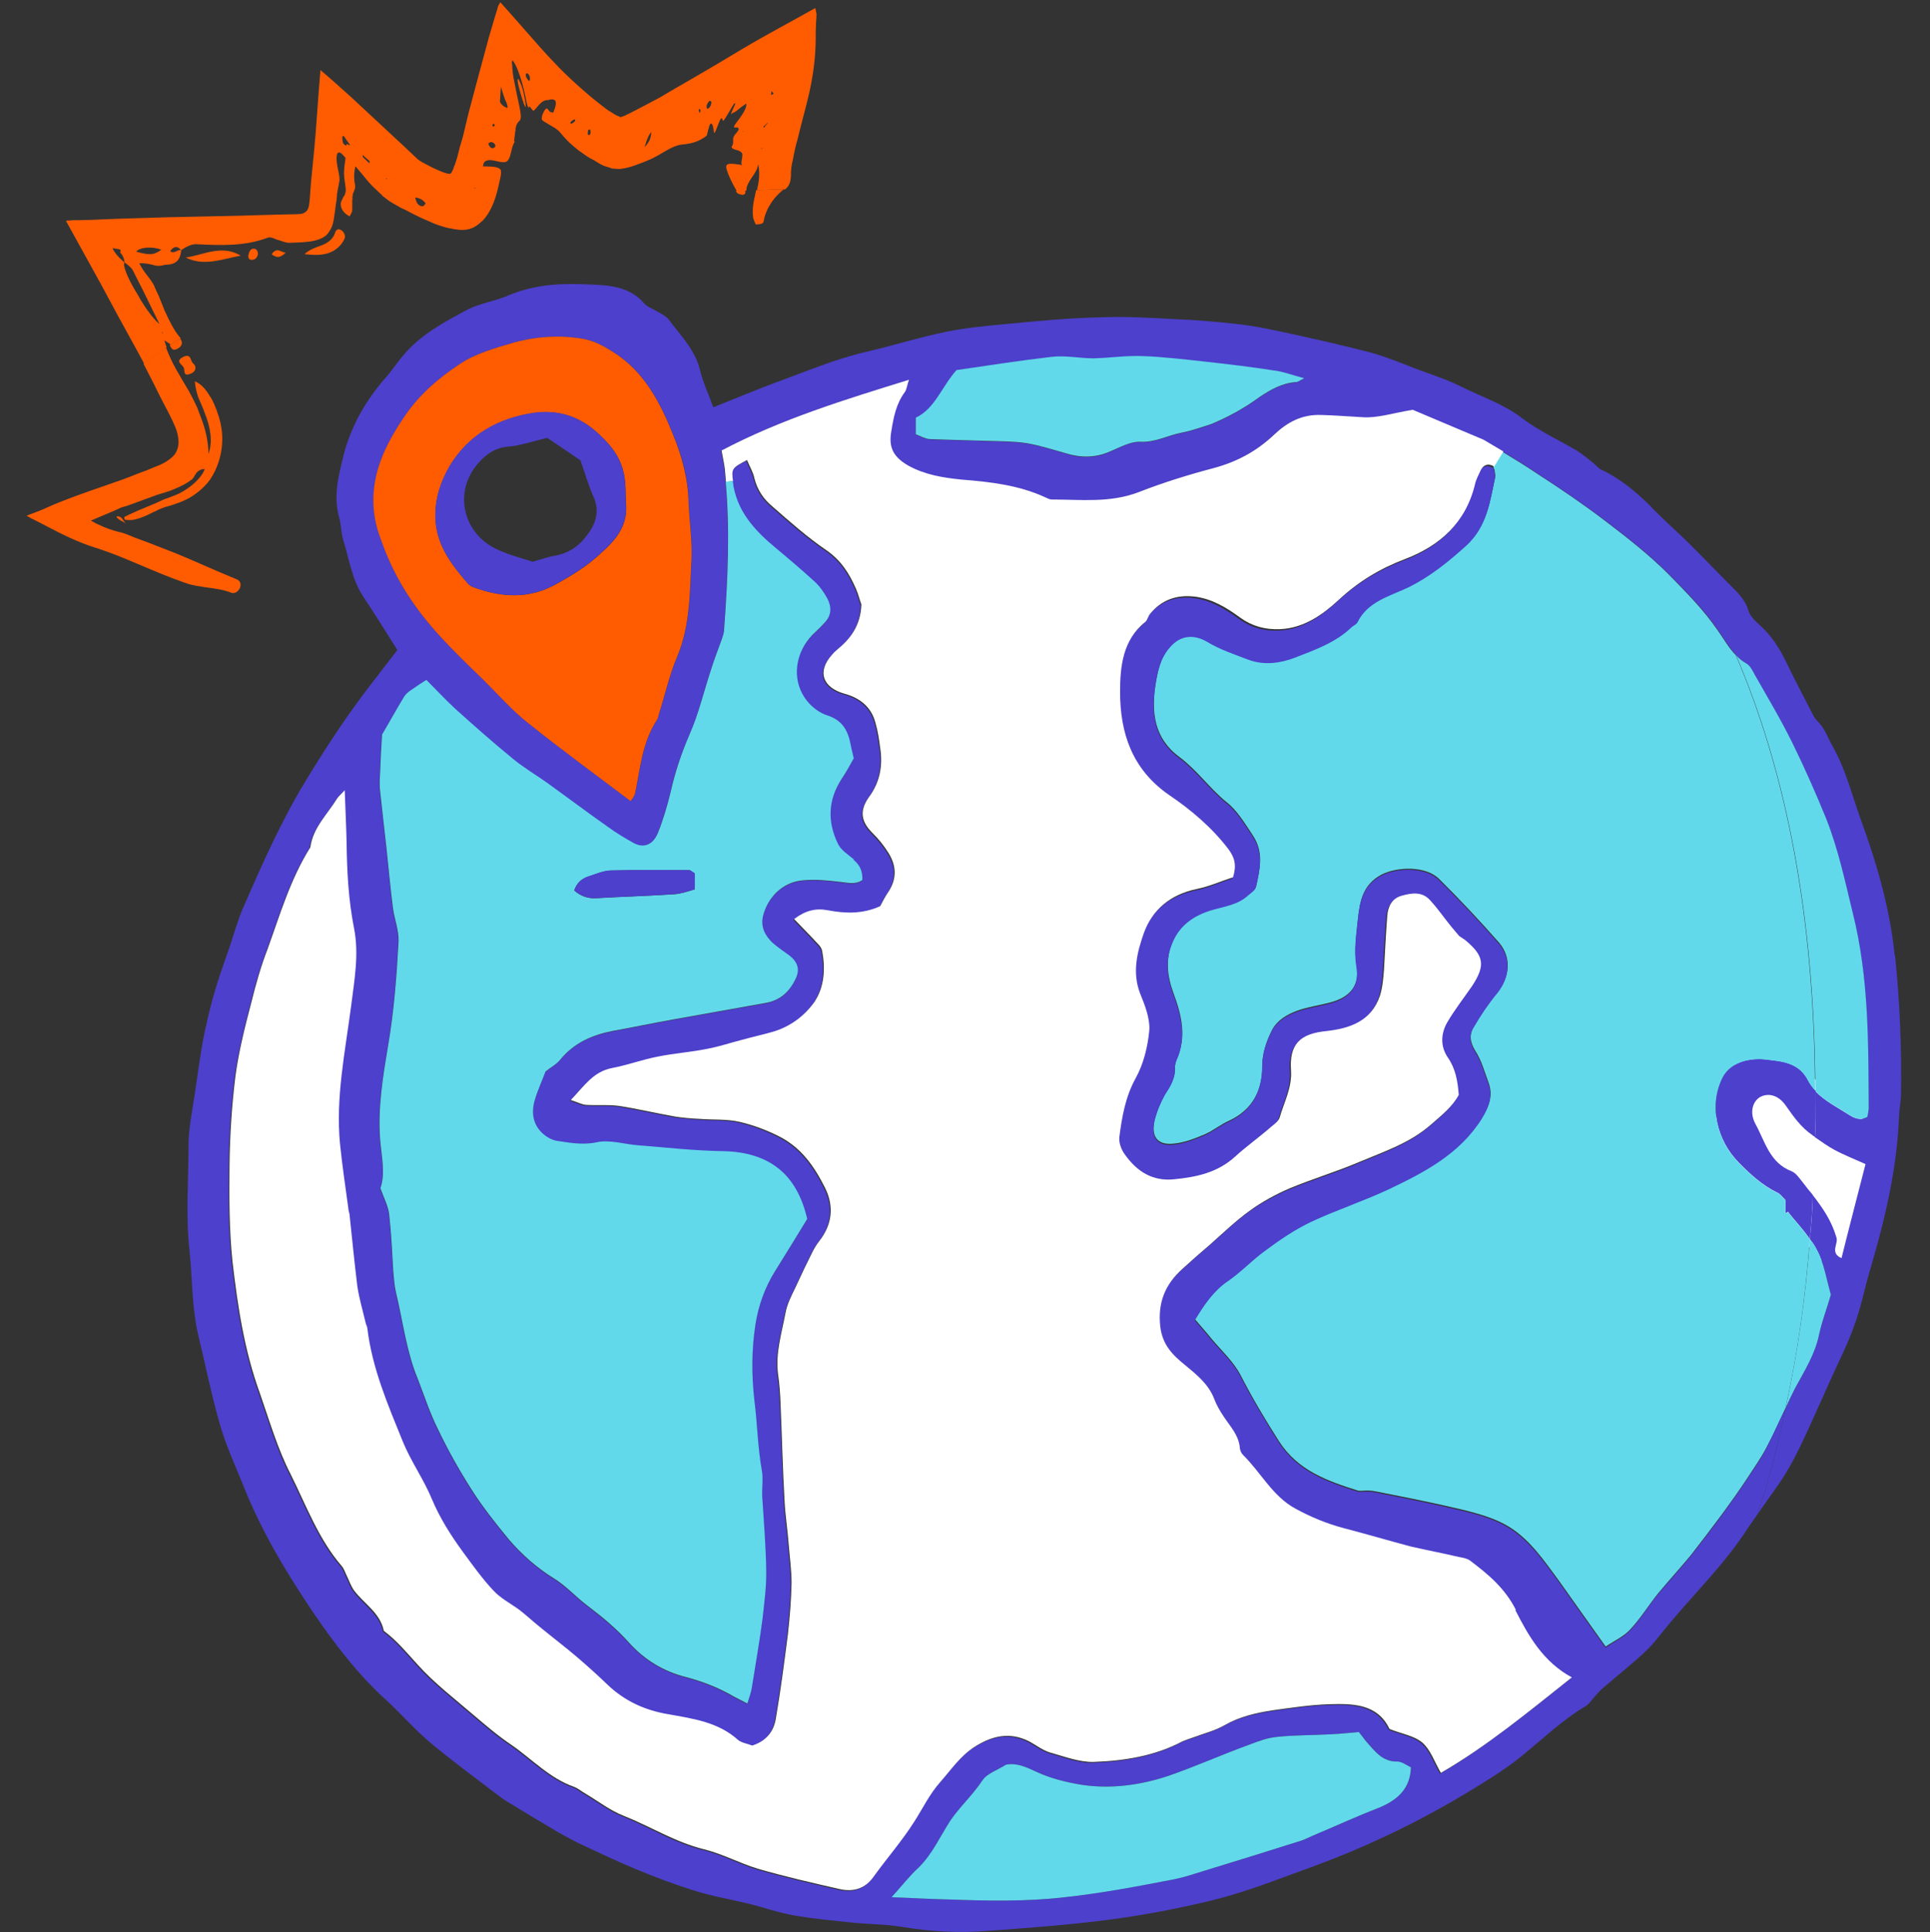
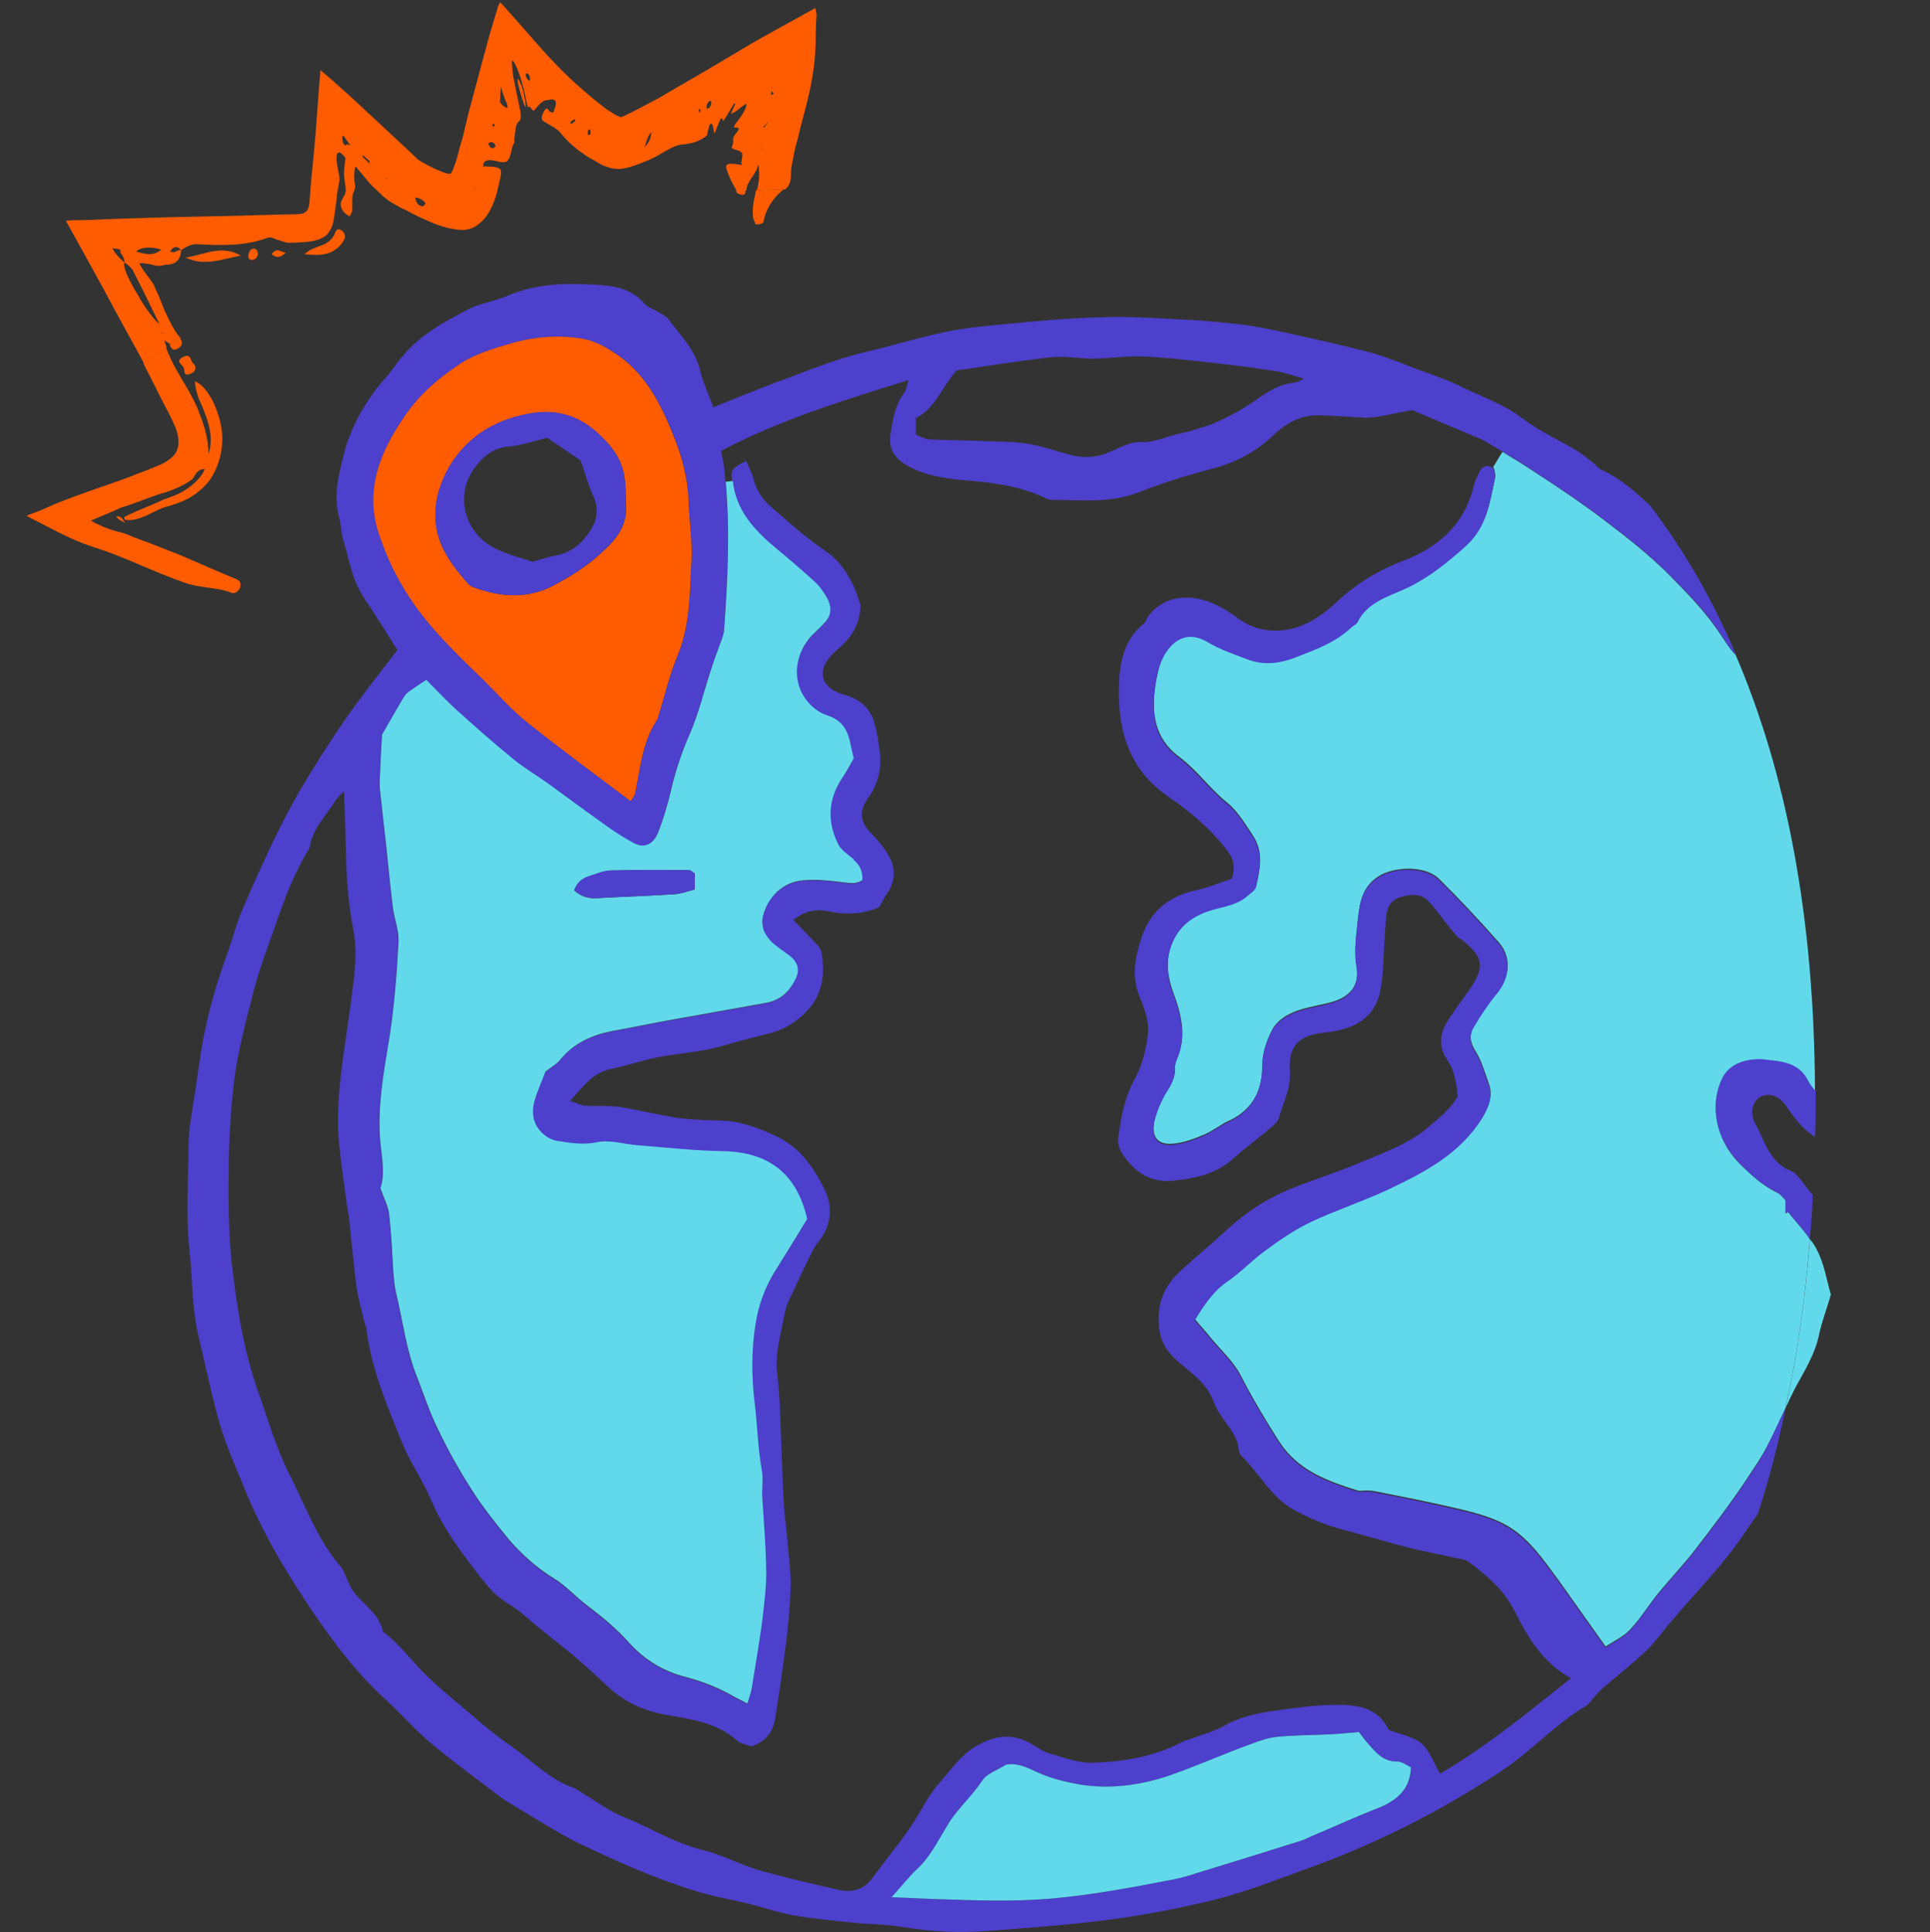
<svg xmlns="http://www.w3.org/2000/svg" width="800" height="801" viewBox="0 0 800 801" fill="none">
  <rect x="0" y="0" width="800" height="801" fill="#333333" stroke="none" />
-   <path d="M763.273 531.334L781.719 471.8L725.224 424.859L707.62 471.8L763.273 531.334Z" fill="white" />
-   <path d="M785.532 396.203C787.534 415.633 788.267 434.866 787.974 454.296C787.827 457.03 787.339 459.666 787.192 462.253C786.411 483.977 781.528 504.92 775.424 525.569C772.983 533.527 771.469 541.923 768.539 549.734C765.61 557.984 761.508 565.795 757.992 573.752C757.211 575.412 756.479 577.267 755.697 578.927C751.107 588.885 746.957 598.942 741.634 608.412C737.826 615.003 733.089 621.105 728.646 627.549C733.236 613.636 737.044 598.942 740.121 583.808C741.341 581.075 742.709 578.292 744.076 575.558C747.885 568.382 752.328 561.499 754.037 553.249C755.258 547.586 757.406 542.069 758.92 536.748C757.065 530.5 756.186 523.91 753.109 518.247C752.328 516.733 751.449 515.171 750.18 513.804C750.814 507.848 751.254 501.746 751.4 495.449C755.551 500.819 759.213 506.14 761.166 512.877C762.24 515.61 758.236 519.321 763.315 521.615C766.537 508.63 769.907 495.79 773.276 482.61C768.539 480.462 764.242 478.802 760.287 476.654C757.553 475.141 754.916 473.286 752.328 471.48C752.621 466.598 752.621 461.521 752.621 456.493V452.538C756.43 456.493 761.654 459.129 766.391 462.155C768.539 463.522 771.127 464.743 774.057 463.083C774.204 462.155 774.497 461.081 774.497 460.154C774.35 432.767 774.643 405.43 767.905 378.531C764.682 365.4 761.947 352.072 756.869 339.38C752.572 328.835 747.982 318.437 742.953 308.185C738.216 298.568 732.552 289.049 727.181 279.579C726.253 277.919 725.325 275.917 723.665 274.99C722.005 274.062 720.589 272.842 719.515 271.621C709.895 248.824 698.127 228.369 684.016 209.867C687.678 213.382 691.194 216.897 694.856 220.265C702.327 227.149 709.212 234.618 716.438 241.843C719.808 245.211 723.47 248.433 724.837 253.461C725.618 255.755 727.913 257.757 729.866 259.563C734.163 263.517 737.337 268.302 739.974 273.623C743.636 281.287 747.64 288.756 751.449 296.274C752.084 297.348 752.67 298.422 753.598 299.203C756.332 301.937 757.553 305.647 759.408 308.967C764.926 318.584 767.514 329.128 771.176 339.38C777.915 357.735 783.432 376.676 785.386 396.252L785.532 396.203Z" fill="#4D40CC" />
-   <path d="M774.497 460.105C774.497 461.032 774.204 462.107 774.057 463.034C771.127 464.694 768.539 463.473 766.391 462.107C761.654 459.031 756.43 456.444 752.621 452.489C752.621 452.343 752.474 452.343 752.474 452.196C752.181 380.923 740.853 321.171 719.612 271.621C720.687 272.842 722.054 274.062 723.763 274.99C725.472 275.917 726.351 277.919 727.278 279.578C732.65 289.049 738.314 298.519 743.05 308.185C748.08 318.437 752.67 328.835 756.967 339.38C761.996 352.072 764.779 365.351 768.002 378.531C774.741 405.43 774.448 432.816 774.594 460.154L774.497 460.105Z" fill="#62D9EB" />
  <path d="M753.111 518.2C756.187 523.863 757.066 530.453 758.921 536.702C757.408 542.072 755.259 547.54 754.039 553.202C752.378 561.452 747.935 568.336 744.077 575.512C742.71 578.246 741.343 581.028 740.122 583.762C745.005 561.745 748.374 538.362 750.23 513.758C751.451 515.125 752.378 516.687 753.16 518.2H753.111Z" fill="#62D9EB" />
  <path d="M752.623 452.442V456.396C752.623 461.424 752.623 466.501 752.33 471.383C752.037 471.09 751.549 470.944 751.256 470.602C746.519 467.38 743.443 462.938 740.22 458.349C737.144 453.907 732.896 452.979 729.527 454.834C726.451 456.689 725.083 461.278 727.671 466.013C731.626 473.19 733.482 482.074 742.662 485.589C744.517 486.37 745.885 488.518 747.252 490.178C748.619 492.033 749.986 493.693 751.402 495.353C751.256 501.601 750.768 507.752 750.182 513.708C747.594 509.754 744.078 506.239 741.148 502.382C740.709 502.675 740.367 502.822 740.074 503.017V497.501C738.853 496.28 737.926 494.913 736.705 494.425C730.455 491.35 725.669 486.956 720.786 482.025C711.606 472.701 708.237 458.496 713.901 446.877C715.757 443.069 719.077 440.921 722.788 439.847C725.718 439.066 729.039 438.773 732.115 439.213C738.707 439.994 745.592 440.433 749.4 447.756C750.182 449.269 751.256 450.831 752.477 452.052C752.477 452.198 752.623 452.198 752.623 452.345V452.442Z" fill="#4D40CC" />
  <path d="M752.475 452.147C751.254 450.926 750.18 449.413 749.399 447.851C745.59 440.528 738.705 440.04 732.113 439.308C729.037 438.868 725.668 439.161 722.787 439.942C719.124 441.016 715.755 443.164 713.9 446.972C708.235 458.591 711.605 472.797 720.785 482.121C725.668 487.002 730.404 491.445 736.703 494.52C737.924 494.96 738.851 496.375 740.072 497.596V503.112C740.365 502.966 740.707 502.819 741.146 502.477C744.076 506.285 747.592 509.8 750.18 513.803C748.324 538.407 745.004 561.791 740.072 583.807C737.484 589.177 735.189 594.498 732.406 599.722C729.965 604.457 726.888 608.753 724.007 613.195C720.785 618.077 717.415 622.812 714.046 627.401C709.749 633.21 705.306 639.02 700.911 644.682C696.468 650.052 691.731 655.227 687.288 660.597C683.332 665.479 680.11 670.848 675.813 675.437C673.225 678.366 669.221 680.173 665.559 682.614C658.967 673.436 652.57 664.258 646.124 655.227C640.021 646.977 634.063 638.092 625.177 632.771C619.805 629.549 613.555 627.743 607.451 626.181C595.39 623.252 582.988 620.811 570.585 618.37C569.218 618.077 567.851 617.931 566.435 617.931C565.214 617.931 563.847 618.224 562.772 617.931C550.223 613.976 538.016 609.681 530.203 597.574C524.539 588.689 519.168 579.706 514.285 570.187C511.355 564.524 506.325 559.936 502.224 555.054C500.075 552.32 497.634 549.684 495.339 546.95C499.294 540.36 503.152 534.892 508.816 530.889C514.48 527.081 519.07 522.004 524.588 518.05C530.545 513.608 536.844 509.312 543.534 506.139C554.081 501.257 565.263 497.596 575.663 492.665C590.508 485.635 605.156 477.971 614.336 463.326C617.266 458.591 618.926 454.148 617.071 448.974C615.411 444.531 614.141 439.649 611.553 435.695C609.258 432.034 608.965 428.812 610.918 425.59C613.848 420.562 617.022 415.827 620.684 411.384C626.202 404.501 626.348 396.544 621.319 390.735C613.36 381.703 605.108 372.867 596.562 364.422C591.045 358.906 579.277 359.247 572.685 362.567C564.872 366.716 563.651 373.6 562.919 380.776C562.284 387.22 561.259 393.468 562.284 400.205C563.798 408.602 559.55 413.483 551.249 415.631C546.659 416.852 541.776 417.486 537.332 419.146C533.377 420.659 529.373 422.954 527.225 427.103C524.93 431.692 523.269 436.428 523.269 441.651C523.269 451.903 519.314 460.006 509.499 464.595C505.984 466.108 502.907 468.745 499.392 470.258C495.437 471.918 491.14 473.626 486.989 474.066C479.958 474.993 477.028 471.478 478.59 464.449C479.518 460.641 481.032 456.98 482.887 453.611C485.182 450.096 487.331 446.728 487.038 442.286C487.038 441.358 487.331 440.284 487.673 439.357C491.97 430.032 489.821 420.855 486.452 411.824C483.864 404.794 482.936 397.764 486.012 390.588C489.089 383.119 495.192 378.97 502.663 376.822C507.839 375.308 513.21 374.674 517.361 370.866C518.582 369.792 520.437 368.718 520.73 367.205C522.244 360.175 523.953 353.438 519.363 346.408C515.994 341.38 512.917 336.01 508.181 332.349C501.296 326.686 496.12 319.217 488.893 313.847C478.346 306.037 477.272 295.345 478.932 284.02C479.86 278.503 480.788 272.841 485.036 267.959C489.772 262.443 495.437 262.784 500.466 265.664C505.984 269.033 511.794 270.839 517.752 273.134C524.49 275.574 531.229 274.354 536.893 272.206C545.145 268.984 553.885 265.957 560.429 259.514C561.21 258.879 562.284 258.44 562.724 257.658C567.021 248.92 576.201 246.821 583.818 243.111C592.851 238.668 600.322 232.566 607.842 225.829C616.387 218.019 617.608 207.962 619.756 197.857C619.903 197.076 619.756 196.344 619.61 195.709C619.61 194.928 619.317 194.342 618.975 193.561L622.784 187.312C627.667 190.242 632.55 193.268 637.335 196.49C646.808 202.592 656.281 209.036 665.314 215.92C674.348 222.803 683.381 229.832 691.487 237.936C698.665 245.259 706.038 252.63 711.995 261.32C714.437 264.688 716.439 268.496 719.466 271.571C740.707 321.121 752.035 380.873 752.328 452.147H752.475Z" fill="#62D9EB" />
  <path d="M732.456 599.725C735.19 594.551 737.485 589.181 740.122 583.811C737.046 598.944 733.237 613.638 728.647 627.551L724.497 633.507C715.317 647.859 703.109 659.819 692.22 672.805C688.997 676.613 685.97 680.908 682.454 684.277C676.644 689.793 670.393 694.675 664.387 699.85C663.167 700.924 662.092 702.144 660.872 703.511C659.797 704.731 658.87 706.245 657.502 707.172C647.248 713.274 638.85 721.525 629.67 728.896C622.492 734.559 614.532 739.294 606.72 744.03C594.952 751.059 582.696 757.503 570.146 763.166C558.964 768.341 547.343 772.783 535.722 776.932C524.54 781.082 513.407 785.183 501.932 787.965C487.869 791.334 473.659 794.067 459.255 795.922C442.604 798.07 425.904 799.291 409.253 800.511C397.339 801.439 385.718 800.804 373.95 798.851C367.504 797.777 360.961 797.777 354.515 797.191C345.775 796.264 337.083 795.532 328.538 793.97C322.434 792.896 316.477 790.748 310.325 789.234C302.854 787.379 295.188 786.159 288.01 783.864C279.611 781.277 271.505 778.202 263.4 774.833C255.294 771.465 247.481 767.657 239.522 763.996C236.788 762.629 234.004 761.067 231.27 759.553C224.238 755.404 217.207 751.157 210.175 746.861C209.248 746.226 208.173 745.64 207.246 744.859C197.626 737.537 187.812 730.312 178.632 722.696C172.04 717.18 166.571 710.785 160.272 704.976C148.211 694.138 138.396 681.104 129.363 667.825C118.181 651.179 107.975 634.044 100.602 615.249C97.379 607.292 93.717 599.335 91.276 590.938C87.76 578.88 85.318 566.627 82.389 554.374C79.459 542.609 79.801 530.502 78.58 518.737C76.92 504.043 78.141 489.691 78.141 475.143C78.141 467.967 79.654 460.791 80.728 453.566C82.242 443.803 83.317 433.99 85.611 424.373C87.614 415.049 90.494 405.725 93.717 396.694C96.452 389.518 98.161 382 101.383 374.97C109.05 357.396 116.813 339.968 126.775 323.614C134.734 310.483 143.133 297.643 152.459 285.39C156.61 280.02 160.565 274.846 164.715 269.476C159.979 262.007 155.242 254.343 150.359 247.02C145.769 239.844 144.695 231.594 142.254 223.783C141.326 220.854 141.472 217.534 140.593 214.605C138.005 205.428 140.447 196.738 142.595 188C145.818 175.942 152.068 165.348 160.321 156.024C162.762 153.291 164.618 150.215 167.059 147.481C174.237 138.743 184.052 133.568 193.818 128.345C199.189 125.611 205.439 124.83 210.957 122.389C221.797 117.8 233.272 117.361 244.454 117.947C252.413 118.24 261.105 118.728 267.111 125.904C268.331 127.271 270.48 127.905 272.14 128.979C273.996 130.053 276.095 130.981 277.316 132.641C282.199 139.231 288.156 145.04 290.158 153.437C291.379 158.465 293.674 163.396 295.676 168.863C304.075 165.495 312.522 161.98 321.067 158.758C333.763 154.169 346.166 148.799 359.447 145.772C370.483 143.185 381.176 139.817 392.309 137.522C400.562 135.863 408.96 135.082 417.408 134.301C430.103 133.08 442.799 131.86 455.641 131.567C466.188 131.127 476.882 131.713 487.625 132.348C496.023 132.641 504.471 133.422 512.869 134.349C518.973 134.984 524.93 136.204 530.741 137.425C543.29 140.159 555.839 142.941 568.193 146.163C574.785 148.018 581.035 150.606 587.334 153.047C593.585 155.341 600.177 157.489 606.134 160.515C614.532 164.665 623.419 167.545 631.086 173.501C637.971 178.676 646.076 182.386 653.547 186.779C655.989 188.293 658.137 190.148 660.432 191.954C661.506 192.735 662.434 194.102 663.655 194.688C671.614 198.349 678.011 203.865 684.017 209.675L684.163 209.821C698.226 228.323 709.994 248.826 719.662 271.575C716.586 268.499 714.633 264.692 712.191 261.323C706.234 252.585 698.91 245.262 691.683 237.94C683.577 229.836 674.544 222.807 665.51 215.923C656.477 209.04 647.004 202.645 637.531 196.494C632.795 193.272 627.912 190.245 622.98 187.316C620.246 185.656 617.462 184.094 614.728 182.434C604.181 177.992 593.633 173.55 585.381 170.035C576.836 171.402 570.684 173.55 564.58 173.11C558.916 172.817 553.251 172.329 547.441 172.183C539.335 171.89 533.378 175.258 528.007 180.286C520.829 187.17 512.576 191.612 502.908 194.2C492.361 196.933 481.96 200.155 471.853 204.158C459.938 208.747 447.829 207.234 435.768 207.234C434.84 207.234 433.912 206.794 433.033 206.306C422.193 201.278 410.23 199.862 398.462 198.984C390.649 198.202 383.178 196.982 376.293 193.174C370.19 189.659 368.041 185.705 369.262 178.969C370.19 173.159 371.264 167.496 374.926 162.615C375.707 161.541 375.854 159.686 376.586 157.587C349.535 165.983 323.509 173.94 298.899 186.926C299.338 189.513 299.973 192.1 300.266 194.736C300.412 196.396 300.559 198.251 300.705 199.911C302.561 220.268 301.633 240.429 300.071 260.786C300.071 262.3 299.631 263.715 299.143 265.082C297.629 269.378 295.92 273.625 294.553 278.068C291.623 286.952 289.523 296.277 285.666 304.82C282.297 312.63 279.709 320.392 277.853 328.691C276.486 334.354 274.777 340.017 272.677 345.338C270.675 350.366 266.867 351.928 262.716 349.78C258.907 347.632 255.05 345.338 251.534 342.751C243.282 336.941 235.176 330.839 226.924 324.883C222.188 321.515 217.158 318.635 212.715 314.925C204.462 308.188 196.503 301.158 188.544 293.982C184.394 290.174 180.585 286.025 176.63 282.071C174.969 283.145 172.821 284.512 170.672 286.025C169.452 286.806 168.231 287.685 167.45 288.954C164.08 294.47 161.004 300.133 158.27 304.722C157.977 310.385 157.635 315.12 157.488 319.855C157.342 322.296 157.195 324.737 157.342 327.031C158.27 335.282 159.197 343.385 160.076 351.636C161.004 360.032 161.737 368.477 162.811 376.874C163.446 381.316 165.252 385.905 165.106 390.494C164.325 404.846 163.25 419.248 160.809 433.454C158.66 446.292 156.512 459.131 157.44 472.312C158.074 479.488 159.735 486.664 157.586 492.815C159.1 497.111 160.955 500.48 161.248 503.994C162.176 511.805 162.469 519.421 162.909 527.231C163.202 530.161 163.348 533.041 163.983 535.775C166.913 547.832 168.28 560.232 173.016 571.704C175.751 578.734 178.046 585.91 181.415 592.647C185.565 601.19 190.302 609.782 195.478 617.885C200.068 625.062 205.586 631.945 211.054 638.682C216.426 644.784 222.383 650.154 229.561 654.596C234.59 657.672 238.741 662.407 243.477 665.922C249.727 670.657 255.538 675.539 260.763 681.348C267.208 688.378 274.972 693.113 284.006 695.407C291.037 697.262 297.776 699.85 304.026 703.511C305.686 704.438 307.395 705.171 309.69 706.44C310.471 703.853 311.204 701.851 311.546 699.85C313.059 690.233 314.768 680.713 315.989 671.243C316.77 664.506 317.649 657.769 317.503 651.081C317.356 640.829 316.428 630.724 315.842 620.521C315.696 617.007 316.282 613.345 315.696 609.83C314.036 600.36 313.84 590.548 312.62 580.931C311.399 570.24 311.399 559.841 313.059 549.15C314.28 541.486 316.868 534.164 321.018 527.427C325.608 520.104 330.198 512.586 334.495 505.557C330.198 486.762 318.577 477.877 299.778 477.438C288.01 477.291 276.242 475.924 264.279 474.997C258.614 474.557 252.511 472.556 247.139 473.776C241.182 474.997 235.957 473.923 230.635 473.142C228.633 472.849 226.484 471.629 224.971 470.213C220.674 466.405 220.088 461.328 221.602 456.153C222.822 452.004 224.678 448.05 226.045 444.389C228.34 442.534 230.489 441.459 232.002 439.653C237.666 432.623 245.284 429.255 253.878 427.595C262.13 426.082 270.382 424.373 278.83 422.86C291.672 420.565 304.514 418.271 317.356 415.977C323.46 414.903 327.317 411.095 329.759 405.872C331.614 401.917 330.394 398.842 327.024 396.254C324.729 394.595 322.288 392.886 320.139 391.08C316.917 388.004 315.11 384.49 316.184 379.901C318.186 372.09 324.29 365.988 332.396 365.207C337.572 364.572 342.943 365.207 348.314 365.841C351.39 366.134 354.418 367.062 357.348 365.06C357.543 361.48 356.322 358.681 353.685 356.664C351.244 354.662 348.314 352.856 347.093 350.22C342.65 341.042 342.943 332.011 348.607 323.322C350.609 320.392 352.123 317.512 353.637 314.778C353.197 312.631 352.709 311.117 352.416 309.408C351.342 303.599 349.193 299.157 342.796 297.009C339.134 295.935 335.472 292.859 333.323 289.686C327.806 281.583 329.515 270.892 336.4 263.715C338.06 262.056 339.915 260.347 341.576 258.541C344.505 255.465 344.505 251.95 342.65 248.436C341.283 245.995 339.574 243.554 337.474 241.552C332.298 236.817 326.927 232.228 321.556 227.786C312.522 220.317 304.905 212.018 303.489 199.813C302.854 194.785 302.854 194.444 309.299 191.075C310.52 194.004 311.887 196.25 312.376 198.74C313.596 203.475 316.184 207.282 319.7 210.211C327.024 216.655 334.251 223.05 342.357 228.567C348.314 232.716 351.683 238.037 354.418 244.335C355.492 246.776 356.078 249.363 356.713 250.925C356.42 259.664 352.269 265.131 346.605 269.72C345.824 270.354 345.091 271.087 344.457 271.868C338.353 278.751 340.648 285.342 349.632 287.929C356.078 289.589 360.961 293.445 362.621 300.328C363.549 303.55 363.988 306.919 364.477 310.287C365.697 317.756 364.33 324.835 359.74 330.937C355.931 336.453 356.517 340.896 361.254 345.631C363.695 348.072 365.844 350.659 367.699 353.588C371.069 358.763 371.655 364.279 367.992 369.942C366.625 371.944 365.551 374.092 364.477 376.044C357.152 379.413 349.925 379.12 342.748 377.704C337.718 376.776 333.421 377.85 328.831 381.365C331.761 384.441 334.202 386.882 336.644 389.469C338.011 391.129 340.16 392.691 340.453 394.644C341.82 401.966 341.38 409.484 337.23 415.733C333.275 421.396 327.464 425.838 320.384 427.986C316.233 429.206 311.838 430.134 307.541 431.354C302.659 432.575 297.922 434.283 292.844 435.162C286.105 436.529 279.074 437.017 272.335 438.384C265.89 439.604 259.786 441.899 253.39 443.119C245.577 444.633 241.915 450.442 236.25 456.397C239.18 457.325 240.84 458.253 242.501 458.399C247.091 458.692 251.681 458.253 256.27 458.838C264.083 460.059 271.847 461.914 279.66 463.281C282.883 463.72 286.252 464.062 289.621 464.208C295.139 464.648 300.803 464.208 306.125 465.429C311.497 466.649 316.526 468.504 321.556 470.945C331.663 475.681 337.132 483.784 341.722 492.962C345.384 500.431 344.652 507.949 339.281 514.832C338.206 516.199 337.279 517.566 336.546 519.128C334.105 524.01 331.663 529.087 329.368 534.115C327.708 537.63 325.852 541.145 325.218 544.806C323.704 553.056 321.067 561.306 322.142 569.898C322.776 574.194 323.069 578.636 323.216 582.883C323.851 596.162 324.144 609.489 324.876 622.962C325.169 628.625 326.097 634.435 326.536 640.244C326.976 645.76 327.757 651.277 327.757 656.744C327.61 663.774 326.976 670.804 326.243 677.833C324.729 689.598 323.167 701.363 321.214 712.982C320.286 718.156 317.259 722.159 311.448 724.014C309.592 723.233 307.151 722.94 305.637 721.72C297.385 714.251 286.984 712.835 276.73 711.029C267.257 709.516 258.663 705.659 251.485 698.776C247.335 694.822 243.087 690.965 238.643 687.157C233.76 683.008 228.535 679.054 223.506 674.904C220.576 672.61 217.988 670.169 215.107 667.874C211.445 665.141 207.148 662.993 204.072 659.624C199.482 654.742 195.527 649.08 191.523 643.71C186.493 636.826 182.05 629.797 178.68 621.84C175.311 613.736 169.94 606.267 166.62 597.968C160.516 582.834 153.924 567.701 151.922 551.006C151.922 550.371 151.482 549.639 151.287 549.004C150.066 543.83 148.553 538.752 147.771 533.578C146.551 523.619 145.623 513.856 144.549 503.897C144.549 503.262 144.109 502.53 144.109 501.749C142.888 492.718 141.521 483.54 140.593 474.558C138.738 455.275 142.742 436.334 145.183 417.539C146.551 406.702 148.553 395.962 146.404 385.124C144.109 373.506 143.474 361.741 143.328 349.829C143.181 342.946 142.888 336.209 142.547 327.959C140.886 329.814 139.959 330.546 139.324 331.474C135.369 338.064 129.363 343.532 128.288 351.636C120.036 364.767 115.739 379.461 110.563 393.814C107.829 400.99 105.68 408.508 103.825 415.977C101.237 426.082 98.649 436.334 97.233 446.537C95.719 458.79 94.938 471.14 94.791 483.394C94.645 496.672 94.645 510.145 96.012 523.277C98.161 541.779 100.895 560.134 107.341 577.855C111.296 589.181 114.665 600.946 120.183 611.637C126.628 624.476 131.658 638.389 141.277 649.568C142.351 650.788 142.791 652.497 143.572 654.01C144.5 656.012 145.232 658.16 146.502 659.82C150.652 665.336 157.195 668.997 158.758 676.466C164.129 680.42 168.377 685.644 172.821 690.526C179.706 698.19 188.105 704.585 195.917 711.322C201.093 715.764 206.171 720.06 211.836 723.868C220.234 729.677 227.608 737.634 237.666 741.149C239.327 741.784 240.889 743.151 242.549 744.078C247.725 747.154 252.657 750.962 258.126 753.11C269.308 757.552 279.513 764.142 291.477 767.022C299.143 768.877 306.321 772.832 313.938 775.126C325.12 778.348 336.4 780.935 347.728 783.523C353.392 784.743 358.275 783.376 361.791 778.348C367.309 770.684 373.559 763.508 378.637 755.55C382.153 750.034 384.887 744.225 389.477 739.05C393.921 734.022 397.583 728.506 403.394 724.698C410.718 719.963 418.238 718.108 426.49 722.404C429.225 723.917 431.861 725.918 434.742 726.846C440.699 728.506 446.998 730.995 452.956 730.8C465.651 730.361 478.347 728.359 489.822 722.257C491.189 721.622 492.556 721.183 493.972 720.744C498.416 719.084 503.299 717.815 507.254 715.569C513.358 712.054 519.95 710.541 526.688 709.467C534.501 708.393 542.46 707.172 550.37 706.879C560.332 706.586 570.537 706.587 575.615 717.131C580.498 719.133 585.723 719.865 589.239 722.794C592.608 725.723 594.122 730.605 596.905 735.34C615.851 724.307 633.136 710.101 651.203 695.749C639.289 689.305 633.136 678.468 627.814 667.923C623.224 658.892 616.339 653.229 608.868 647.566C607.648 646.639 605.792 646.346 604.132 646.053C597.54 644.54 590.997 643.319 584.405 641.757C575.078 639.316 565.752 636.582 556.425 634.093C549.394 632.238 542.802 629.504 536.405 625.989C526.932 620.815 522.196 611.002 514.676 603.68C514.041 603.045 513.602 602.02 513.455 601.092C513.162 595.722 509.5 591.915 506.717 587.814C505.203 585.52 503.787 583.225 502.908 580.784C500.613 574.536 495.584 570.533 490.994 566.725C485.476 562.282 481.374 558.182 480.447 550.517C479.372 540.559 482.449 533.09 489.627 526.646C493.289 523.277 497.098 519.909 501.102 516.54C506.473 511.805 511.795 506.582 517.606 502.481C522.635 498.82 528.3 495.744 533.964 493.303C543.437 489.349 553.251 486.42 562.578 482.466C572.979 478.024 583.819 474.509 592.559 466.893C597.003 463.086 601.593 459.424 604.181 454.494C603.741 448.685 602.813 443.461 599.591 438.921C596.514 434.332 596.661 429.157 599.444 424.373C602.52 419.199 606.329 414.268 609.698 409.386C615.363 400.843 614.728 396.84 606.769 390.25C605.987 389.615 605.108 389.176 604.327 388.59C603.253 387.37 602.179 386.003 601.104 384.782C598.175 381.268 595.587 377.46 592.559 374.091C589.19 370.137 584.746 370.723 580.498 371.943C576.543 373.017 574.834 376.386 574.541 380.194C573.906 387.663 573.613 395.181 573.174 402.65C572.881 406.165 572.539 409.972 571.514 413.34C567.998 423.885 559.111 426.961 549.345 428.035C538.31 429.109 533.915 433.551 534.647 444.389C535.087 451.565 531.718 457.52 529.911 463.964C529.471 465.331 527.909 466.552 526.542 467.626C521.659 471.922 516.288 475.729 511.551 480.025C504.227 486.762 495.486 488.568 486.16 489.496C477.126 490.423 470.73 486.127 465.798 479.244C464.284 477.242 463.21 474.216 463.503 471.921C464.577 463.671 465.944 455.421 470.241 447.61C473.464 441.801 475.271 434.625 475.905 427.742C476.198 422.86 474.05 417.344 472.097 412.462C468.728 403.723 470.876 395.327 473.611 387.516C477.126 377.753 484.646 371.455 495.486 369.161C500.857 368.087 505.887 365.792 510.623 364.279C512.137 359.251 511.405 356.176 508.621 352.514C501.883 343.629 493.191 336.307 484.158 330.205C468.728 319.514 463.796 304.38 463.796 287.392C463.796 276.994 464.87 265.814 474.343 258.345C475.124 257.564 475.417 256.051 476.198 255.124C480.935 249.314 487.234 247.02 494.851 247.948C502.029 248.875 507.987 252.536 513.651 256.686C518.534 260.201 524.051 261.714 530.155 261.421C539.921 260.981 547.734 255.465 554.326 249.363C562.578 241.699 571.465 236.378 581.865 232.375C596.417 226.858 607.11 217.241 610.919 201.327C611.359 199.325 612.433 197.373 613.361 195.371C614.581 193.077 616.583 192.637 618.878 194.004C619.171 194.785 619.513 195.371 619.513 196.152C619.66 196.787 619.806 197.519 619.66 198.3C617.511 208.405 616.29 218.462 607.745 226.273C600.274 233.009 592.754 239.111 583.721 243.554C576.055 247.215 566.875 249.363 562.627 258.101C562.187 258.882 561.113 259.322 560.332 259.956C553.74 266.4 545.048 269.427 536.796 272.649C531.132 274.797 524.393 276.017 517.655 273.577C511.698 271.282 505.887 269.427 500.369 266.107C495.34 263.178 489.675 262.886 484.939 268.402C480.642 273.284 479.763 278.946 478.835 284.463C477.175 295.788 478.2 306.479 488.796 314.29C495.974 319.66 501.199 327.129 508.084 332.792C512.821 336.453 515.897 341.823 519.266 346.851C523.856 353.881 522.196 360.618 520.633 367.647C520.34 369.161 518.485 370.235 517.264 371.309C513.114 375.117 507.791 375.751 502.566 377.265C495.096 379.413 488.943 383.513 485.916 391.031C482.839 398.207 483.767 405.237 486.355 412.267C489.724 421.298 491.873 430.476 487.576 439.8C487.283 440.727 486.941 441.801 486.941 442.729C487.234 447.171 485.085 450.539 482.79 454.054C480.935 457.423 479.421 461.084 478.493 464.892C476.98 471.922 479.861 475.436 486.892 474.509C491.043 474.069 495.291 472.361 499.295 470.701C502.811 469.188 505.887 466.552 509.403 465.038C519.168 460.449 523.172 452.346 523.172 442.094C523.172 436.919 524.833 432.135 527.128 427.546C529.276 423.397 533.231 421.103 537.235 419.589C541.679 417.929 546.562 417.295 551.152 416.075C559.404 413.927 563.701 409.045 562.187 400.648C561.113 393.911 562.187 387.663 562.822 381.219C563.603 374.043 564.824 367.159 572.588 363.01C579.18 359.641 590.948 359.348 596.466 364.865C605.011 373.261 613.312 382.146 621.222 391.177C626.252 396.987 626.105 404.944 620.587 411.827C616.925 416.27 613.702 421.005 610.821 426.033C608.819 429.255 609.161 432.477 611.456 436.138C614.044 440.093 615.265 445.023 616.974 449.417C618.829 454.591 617.12 459.034 614.239 463.769C605.06 478.463 590.362 486.078 575.567 493.108C565.166 497.99 553.984 501.651 543.437 506.582C536.698 509.804 530.448 514.051 524.491 518.493C518.973 522.447 514.383 527.525 508.719 531.332C503.055 535.286 499.246 540.803 495.242 547.393C497.537 550.127 499.978 552.763 502.127 555.497C506.277 560.379 511.307 564.967 514.188 570.63C519.071 580.101 524.442 589.132 530.106 598.017C537.919 610.075 550.126 614.37 562.676 618.373C563.75 618.666 565.117 618.373 566.338 618.373C567.705 618.373 569.072 618.52 570.488 618.813C582.891 621.254 595.245 623.695 607.354 626.624C613.458 628.137 619.757 629.992 625.08 633.214C633.967 638.584 639.924 647.42 646.027 655.67C652.473 664.701 658.87 673.879 665.462 683.056C669.124 680.616 673.128 678.761 675.716 675.88C680.013 671.292 683.187 665.922 687.191 661.04C691.634 655.67 696.371 650.495 700.814 645.126C705.258 639.463 709.701 633.653 713.949 627.844C717.319 623.255 720.688 618.52 723.91 613.638C726.84 609.196 729.868 604.9 732.309 600.165L732.456 599.725ZM584.893 732.753C583.037 731.825 581.084 730.312 579.082 730.312C573.125 730.312 570.049 726.162 566.68 722.355C565.605 721.134 564.678 719.767 563.31 718.059C559.502 718.352 555.644 718.84 551.835 718.986C544.364 719.426 536.845 719.279 529.52 720.06C525.712 720.353 521.854 721.72 518.338 723.136C507.01 727.285 496.023 732.167 484.695 736.121C472.927 740.075 460.671 741.784 448.317 739.929C441.871 738.855 435.475 737.342 429.664 734.559C425.367 732.557 421.412 730.751 416.968 731.63C413.453 733.924 409.156 735.145 407.202 738.22C403.247 744.176 397.876 749.058 393.921 754.867C389.624 761.457 386.596 768.487 380.932 774.15C377.123 777.665 373.901 781.814 369.604 786.549C378.002 786.842 385.815 787.33 393.481 787.477C409.4 788.111 425.465 788.404 441.334 786.549C456.618 784.889 471.755 781.961 486.892 779.08C490.847 778.299 494.851 776.932 498.807 775.712C512.43 771.562 526.005 767.315 539.628 763.019C541.142 762.58 542.704 761.653 544.218 761.018C553.398 757.21 562.285 753.061 571.416 749.546C580.156 746.031 584.551 741.003 584.893 732.704V732.753ZM537.187 158.465C538.114 158.465 538.847 157.684 540.556 156.952C535.819 155.731 532.011 154.218 528.007 153.73C518.534 152.216 509.061 151.142 499.539 150.068C490.799 149.141 482.253 148.067 473.562 147.774C466.823 147.481 460.085 148.555 453.2 148.702C447.536 148.702 441.725 147.481 436.061 148.067C422.584 149.58 409.156 151.728 396.46 153.583C390.21 160.76 387.573 169.498 379.614 173.306V180.189C381.616 180.97 383.422 182.044 385.278 182.19C393.677 182.483 402.124 182.63 410.523 182.972C415.552 183.118 420.631 183.118 425.66 183.899C431.031 184.826 436.354 186.486 441.725 188.049C447.975 190.05 454.128 190.05 460.231 187.267C464.186 185.607 468.483 183.118 472.487 183.313C478.933 183.606 484.109 180.579 489.92 179.505C494.07 178.724 498.025 177.211 501.981 175.99C509.012 173.061 515.75 169.4 522.001 164.811C526.737 161.589 531.327 159.002 537.138 158.563L537.187 158.465ZM286.691 231.545C286.984 223.88 285.763 216.118 285.471 208.454C285.324 198.495 282.736 189.025 279.025 180.189C273.654 166.911 267.111 153.876 253.927 145.772C249.776 143.185 245.967 141.184 241.377 140.403C231.905 138.889 222.432 139.475 213.398 141.916C205.585 144.21 197.187 146.505 190.595 150.947C181.561 156.903 173.309 164.079 167.205 173.403C158.319 186.535 152.215 200.448 155.877 216.997C156.658 220.512 158.026 223.88 159.246 227.249C164.422 240.869 172.235 252.634 182.05 263.325C188.007 269.915 194.452 276.017 200.849 282.266C206.806 288.222 212.47 294.665 219.062 299.84C232.832 310.873 247.042 321.222 261.446 332.109C262.081 331.181 262.96 330.107 263.302 328.886C265.45 318.488 266.232 307.797 272.335 298.473C272.775 297.692 272.97 296.618 273.263 295.74C275.705 287.929 277.56 279.825 280.734 272.21C286.252 259.078 285.91 245.311 286.691 231.545Z" fill="#4D40CC" />
-   <path d="M628.155 667.579C633.527 678.124 639.63 688.961 651.545 695.405C633.478 709.757 616.241 724.012 597.246 734.996C594.512 730.26 592.949 725.379 589.58 722.45C586.064 719.521 580.84 718.788 575.957 716.787C570.927 706.242 560.673 706.243 550.712 706.535C542.753 706.828 534.793 708.049 527.029 709.123C520.291 710.197 513.748 711.71 507.595 715.225C503.64 717.519 498.708 718.74 494.314 720.399C492.946 720.839 491.579 721.327 490.163 721.913C478.688 728.015 465.993 730.016 453.297 730.456C447.34 730.602 441.041 728.161 435.084 726.502C432.154 725.574 429.566 723.573 426.831 722.059C418.579 717.763 411.059 719.618 403.735 724.354C397.924 728.161 394.262 733.678 389.819 738.706C385.229 743.881 382.494 749.739 378.979 755.206C373.949 763.163 367.65 770.34 362.132 778.004C358.617 783.032 353.734 784.448 348.069 783.178C336.741 780.591 325.413 778.004 314.279 774.782C306.613 772.488 299.435 768.533 291.818 766.678C279.903 763.749 269.649 757.208 258.467 752.765C252.95 750.617 248.067 746.81 242.891 743.734C241.23 742.807 239.668 741.44 238.008 740.805C227.9 737.29 220.576 729.333 212.177 723.524C206.513 719.716 201.483 715.42 196.259 710.978C188.446 704.241 180.047 697.846 173.162 690.181C168.719 685.3 164.422 680.076 159.099 676.122C157.586 668.653 150.994 664.943 146.843 659.475C145.622 657.816 144.841 655.668 143.913 653.666C143.132 652.153 142.693 650.444 141.618 649.224C131.999 638.044 126.921 624.132 120.524 611.293C115.006 600.602 111.637 588.837 107.682 577.511C101.236 559.79 98.502 541.435 96.353 522.933C94.986 509.801 94.986 496.328 95.133 483.049C95.279 470.796 96.06 458.446 97.574 446.192C98.941 435.941 101.529 425.689 104.166 415.633C106.022 408.164 108.121 400.646 110.905 393.47C116.081 379.117 120.378 364.423 128.63 351.291C129.704 343.188 135.661 337.671 139.665 331.13C140.3 330.202 141.179 329.47 142.888 327.615C143.181 335.865 143.523 342.602 143.669 349.485C143.816 361.397 144.45 373.161 146.745 384.78C148.894 395.617 146.892 406.357 145.525 417.195C143.083 435.99 139.079 454.979 140.935 474.213C141.863 483.245 143.23 492.422 144.45 501.405C144.45 502.186 144.89 502.918 144.89 503.553C145.964 513.511 146.892 523.275 148.113 533.234C148.894 538.408 150.408 543.485 151.628 548.66C151.775 549.295 152.263 550.027 152.263 550.661C154.265 567.308 160.808 582.441 166.961 597.624C170.33 605.874 175.701 613.392 179.022 621.495C182.391 629.453 186.834 636.483 191.864 643.366C195.819 648.736 199.823 654.398 204.413 659.28C207.489 662.648 211.737 664.796 215.449 667.53C218.378 669.825 220.966 672.265 223.847 674.56C228.877 678.709 234.101 682.664 238.984 686.813C243.428 690.621 247.725 694.477 251.826 698.432C259.004 705.315 267.598 709.123 277.071 710.685C287.326 712.54 297.726 713.907 305.978 721.376C307.492 722.596 309.934 722.889 311.789 723.67C317.6 721.815 320.676 717.861 321.555 712.638C323.557 701.019 325.071 689.254 326.584 677.489C327.366 670.459 327.952 663.43 328.098 656.4C328.098 650.884 327.317 645.367 326.877 639.9C326.438 634.09 325.51 628.281 325.217 622.618C324.436 609.145 324.143 595.866 323.557 582.539C323.411 578.243 323.118 573.801 322.483 569.554C321.409 561.011 323.996 552.712 325.559 544.462C326.194 540.8 328 537.286 329.709 533.771C332.004 528.743 334.446 523.665 336.887 518.784C337.669 517.27 338.548 515.855 339.622 514.488C344.993 507.605 345.726 500.136 342.063 492.618C337.473 483.44 331.956 475.336 321.897 470.601C316.867 468.16 311.789 466.305 306.467 465.085C301.095 463.864 295.431 464.304 289.962 463.864C286.593 463.718 283.224 463.425 280.001 462.937C272.188 461.57 264.425 459.715 256.612 458.494C252.022 457.859 247.432 458.348 242.842 458.055C241.182 457.908 239.473 456.981 236.592 456.053C242.256 450.098 245.918 444.288 253.731 442.775C260.176 441.555 266.28 439.26 272.677 438.04C279.415 436.673 286.447 436.185 293.185 434.818C298.214 433.89 302.951 432.231 307.883 431.01C312.18 429.79 316.623 428.862 320.725 427.642C327.756 425.494 333.567 421.051 337.571 415.389C341.722 409.14 342.161 401.622 340.794 394.299C340.501 392.298 338.352 390.785 336.985 389.125C334.544 386.538 332.102 384.096 329.172 381.021C333.762 377.506 338.059 376.432 343.089 377.36C350.267 378.727 357.445 379.02 364.818 375.7C365.892 373.699 366.966 371.551 368.334 369.598C371.996 363.935 371.41 358.419 368.041 353.244C366.185 350.315 364.086 347.728 361.595 345.287C356.859 340.552 356.224 336.109 360.081 330.593C364.671 324.491 366.039 317.461 364.818 309.943C364.378 306.575 363.89 303.206 362.962 299.984C361.302 293.101 356.37 289.293 349.974 287.585C340.94 284.997 338.645 278.407 344.798 271.524C345.433 270.743 346.165 270.01 346.946 269.376C352.611 264.787 356.712 259.271 357.054 250.581C356.419 249.068 355.833 246.432 354.759 243.991C352.025 237.742 348.655 232.372 342.698 228.223C334.592 222.706 327.415 216.311 320.041 209.867C316.526 206.938 313.938 203.131 312.717 198.395C312.277 195.954 310.861 193.66 309.641 190.731C303.195 194.099 303.195 194.392 303.83 199.469L300.9 199.762C300.754 198.102 300.607 196.247 300.461 194.587C300.168 192 299.533 189.413 299.093 186.777C323.704 173.791 349.73 165.834 376.781 157.438C376 159.585 375.853 161.392 375.121 162.466C371.459 167.348 370.384 173.01 369.457 178.82C368.236 185.556 370.384 189.511 376.488 193.026C383.373 196.833 390.844 198.054 398.657 198.835C410.425 199.762 422.339 201.129 433.228 206.157C434.156 206.597 435.084 207.085 435.962 207.085C448.023 207.085 460.133 208.598 472.047 204.009C482.155 200.055 492.556 196.833 503.103 194.051C512.722 191.463 520.975 187.021 528.201 180.138C533.573 175.11 539.53 171.741 547.635 172.034C553.446 172.18 559.11 172.668 564.775 172.961C570.878 173.401 577.031 171.302 585.576 169.886C593.828 173.401 604.375 177.843 614.923 182.286C617.657 183.945 620.44 185.508 623.175 187.167L619.366 193.416C617.071 192.049 615.069 192.488 613.848 194.783C612.92 196.784 611.846 198.737 611.407 200.738C607.598 216.653 596.856 226.27 582.353 231.787C571.953 235.741 563.066 241.111 554.813 248.775C548.221 254.877 540.458 260.393 530.643 260.833C524.539 261.126 519.021 259.612 514.138 256.098C508.474 251.948 502.517 248.287 495.339 247.359C487.673 246.431 481.423 248.726 476.686 254.535C475.905 255.463 475.612 256.976 474.831 257.757C465.358 265.226 464.284 276.405 464.284 286.804C464.284 303.792 469.167 318.925 484.645 329.616C493.679 335.719 502.371 343.09 509.109 351.926C511.843 355.587 512.625 358.663 511.111 363.691C506.375 365.204 501.345 367.499 495.974 368.573C485.134 370.867 477.614 377.116 474.098 386.928C471.364 394.739 469.215 403.135 472.585 411.874C474.587 416.755 476.735 422.272 476.393 427.153C475.759 434.037 473.952 441.213 470.729 447.022C466.432 454.833 465.065 463.083 463.991 471.333C463.698 473.628 464.772 476.703 466.286 478.656C471.168 485.539 477.614 489.835 486.647 488.908C495.974 487.98 504.714 486.174 512.039 479.437C516.775 475.141 522.146 471.333 527.029 467.037C528.397 465.963 529.959 464.743 530.399 463.376C532.254 456.932 535.575 450.976 535.135 443.8C534.354 432.963 538.797 428.52 549.833 427.446C559.599 426.372 568.486 423.297 572.001 412.752C573.076 409.384 573.369 405.576 573.662 402.061C574.101 394.592 574.443 387.074 575.029 379.605C575.322 375.798 577.031 372.429 580.986 371.355C585.283 370.135 589.727 369.5 593.047 373.503C596.123 376.872 598.711 380.679 601.592 384.194C602.666 385.415 603.741 386.782 604.815 388.002C605.596 388.637 606.475 389.076 607.256 389.662C615.216 396.252 615.801 400.206 610.186 408.798C606.817 413.68 603.008 418.562 599.932 423.785C597.197 428.52 597.002 433.744 600.078 438.333C603.301 442.922 604.229 448.096 604.668 453.906C602.08 458.787 597.49 462.449 593.047 466.305C584.306 473.969 573.466 477.484 563.066 481.878C553.739 485.832 543.924 488.761 534.452 492.715C528.787 495.156 523.123 498.232 518.094 501.893C512.283 506.042 506.912 511.217 501.589 515.952C497.634 519.321 493.777 522.689 490.114 526.057C482.936 532.501 479.86 539.971 480.934 549.929C481.862 557.594 485.964 561.694 491.482 566.137C496.072 569.944 501.101 573.947 503.396 580.196C504.324 582.637 505.691 584.931 507.205 587.226C509.939 591.375 513.65 595.183 513.943 600.504C514.09 601.432 514.578 602.506 515.164 603.091C522.635 610.414 527.42 620.226 536.893 625.401C543.339 628.916 549.882 631.65 556.913 633.505C566.24 635.945 575.566 638.679 584.892 641.169C591.484 642.682 598.028 643.903 604.619 645.465C606.28 645.758 608.135 646.099 609.356 646.978C616.827 652.641 623.712 658.304 628.302 667.335L628.155 667.579Z" fill="white" />
  <path d="M579.034 730.263C581.036 730.263 582.989 731.776 584.845 732.704C584.552 740.954 580.108 745.982 571.368 749.546C562.188 753.061 553.301 757.21 544.17 761.018C542.656 761.652 541.094 762.531 539.58 763.019C525.957 767.315 512.382 771.562 498.759 775.712C494.803 776.932 490.799 778.299 486.844 779.08C471.707 782.009 456.57 784.889 441.286 786.549C425.368 788.404 409.303 788.063 393.433 787.477C385.767 787.33 378.003 786.842 369.556 786.549C373.853 781.814 377.027 777.665 380.884 774.15C386.548 768.487 389.625 761.457 393.873 754.867C397.828 749.058 403.199 744.176 407.154 738.22C409.156 735.145 413.405 733.924 416.92 731.63C421.364 730.702 425.319 732.557 429.616 734.559C435.427 737.293 441.872 738.855 448.269 739.929C460.672 741.784 472.879 740.075 484.647 736.121C495.975 732.167 506.962 727.236 518.29 723.135C521.806 721.769 525.615 720.402 529.472 720.06C536.797 719.279 544.316 719.425 551.787 718.986C555.596 718.84 559.454 718.351 563.262 718.059C564.629 719.718 565.557 721.134 566.631 722.355C570.001 726.162 573.077 730.312 579.034 730.312V730.263Z" fill="#62D9EB" />
-   <path d="M540.507 156.9C538.847 157.681 538.066 158.413 537.138 158.413C531.328 158.853 526.738 161.489 522.001 164.662C515.751 169.251 509.012 172.912 501.981 175.841C498.026 177.062 494.022 178.575 489.92 179.356C484.109 180.43 478.885 183.505 472.488 183.164C468.533 183.017 464.236 185.458 460.232 187.118C454.128 189.852 447.976 189.852 441.725 187.899C436.354 186.386 431.032 184.677 425.66 183.75C420.631 182.968 415.553 182.968 410.523 182.822C402.125 182.529 393.677 182.383 385.278 182.041C383.423 181.895 381.616 180.82 379.614 180.039V173.156C387.573 169.349 390.161 160.61 396.46 153.434C409.156 151.579 422.633 149.48 436.061 147.917C441.725 147.283 447.536 148.552 453.2 148.552C460.085 148.406 466.824 147.332 473.562 147.625C482.303 147.917 490.848 148.992 499.54 149.919C509.012 150.993 518.485 152.067 528.007 153.58C531.962 154.02 535.82 155.582 540.556 156.802L540.507 156.9Z" fill="#62D9EB" />
  <path d="M353.783 356.467C356.42 358.518 357.64 361.316 357.445 364.864C354.515 366.865 351.488 365.938 348.412 365.645C343.04 365.01 337.718 364.424 332.493 365.01C324.388 365.791 318.284 371.894 316.282 379.704C315.208 384.293 317.063 387.808 320.237 390.883C322.386 392.739 324.827 394.398 327.122 396.058C330.491 398.645 331.712 401.721 329.857 405.675C327.415 410.85 323.606 414.706 317.454 415.78C304.612 418.075 291.769 420.369 278.927 422.664C270.529 424.177 262.276 425.885 253.975 427.399C245.43 429.059 237.764 432.427 232.1 439.457C230.586 441.312 228.438 442.386 226.143 444.192C224.775 447.853 222.92 451.856 221.699 455.957C220.185 461.132 220.771 466.209 225.068 470.017C226.582 471.383 228.731 472.604 230.733 472.945C236.104 473.727 241.28 474.801 247.237 473.58C252.608 472.36 258.712 474.361 264.376 474.801C276.291 475.728 288.058 477.095 299.875 477.241C318.675 477.681 330.296 486.566 334.593 505.36C330.296 512.39 325.706 519.908 321.116 527.23C316.966 533.967 314.378 541.29 313.157 548.954C311.497 559.645 311.497 570.043 312.717 580.734C313.938 590.351 314.085 600.163 315.794 609.634C316.428 613.149 315.794 616.81 315.94 620.325C316.575 630.577 317.454 640.682 317.6 650.885C317.747 657.622 316.819 664.358 316.087 671.046C314.866 680.517 313.157 689.987 311.643 699.653C311.35 701.655 310.569 703.607 309.788 706.244C307.493 705.023 305.832 704.242 304.123 703.315C297.873 699.653 291.135 697.066 284.103 695.211C275.07 692.917 267.257 688.181 260.86 681.152C255.685 675.342 249.825 670.46 243.575 665.725C238.838 662.21 234.688 657.475 229.658 654.4C222.48 649.957 216.523 644.636 211.152 638.485C205.634 631.748 200.117 624.865 195.575 617.689C190.4 609.585 185.614 601.042 181.513 592.45C178.143 585.713 175.848 578.537 173.114 571.508C168.377 560.036 167.01 547.636 164.08 535.578C163.446 532.844 163.299 529.915 163.006 527.035C162.567 519.224 162.225 511.609 161.346 503.798C161.053 500.283 159.197 496.915 157.684 492.619C159.832 486.517 158.123 479.341 157.537 472.116C156.609 458.984 158.758 446.145 160.906 433.257C163.348 419.051 164.422 404.65 165.204 390.298C165.35 385.709 163.543 381.12 162.909 376.678C161.834 368.281 161.053 359.836 160.174 351.439C159.246 343.189 158.318 335.085 157.44 326.835C157.293 324.541 157.44 322.1 157.586 319.659C157.733 314.924 158.026 310.188 158.367 304.526C161.102 299.937 164.178 294.274 167.547 288.758C168.329 287.537 169.549 286.609 170.77 285.828C172.919 284.315 175.067 282.899 176.727 281.874C180.682 285.828 184.54 289.978 188.642 293.786C196.601 300.962 204.56 307.992 212.812 314.728C217.256 318.39 222.285 321.319 227.022 324.687C235.274 330.643 243.379 336.745 251.632 342.554C255.147 345.141 258.956 347.436 262.814 349.584C266.964 351.732 270.773 350.219 272.775 345.142C274.923 339.772 276.584 334.109 277.951 328.495C279.806 320.245 282.394 312.434 285.763 304.623C289.572 296.08 291.721 286.756 294.65 277.871C296.018 273.429 297.727 269.133 299.24 264.886C299.68 263.519 300.168 262.152 300.168 260.59C301.682 240.233 302.61 220.072 300.803 199.715L303.733 199.422C305.1 211.675 312.766 219.925 321.8 227.394C327.171 231.837 332.493 236.425 337.718 241.161C339.867 243.162 341.527 245.603 342.894 248.044C344.75 251.559 344.75 255.074 341.82 258.149C340.16 260.004 338.304 261.664 336.644 263.324C329.759 270.5 328.099 281.191 333.568 289.295C335.716 292.516 339.378 295.543 343.04 296.617C349.486 298.765 351.586 303.207 352.66 309.017C352.953 310.676 353.441 312.239 353.881 314.387C352.367 317.12 350.804 320.05 348.851 322.93C343.187 331.668 342.894 340.651 347.337 349.828C348.558 352.415 351.488 354.271 353.929 356.272L353.783 356.467ZM288.01 368.72V362.13C286.642 361.202 286.154 360.763 285.715 360.763C274.874 360.763 263.986 360.617 252.999 360.91C249.923 361.056 246.895 362.423 243.965 363.35C241.036 364.278 239.082 366.084 238.008 369.16C240.743 371.601 243.672 372.528 247.042 372.382C257.882 371.747 268.771 371.454 279.611 370.722C282.345 370.575 285.129 369.502 288.01 368.72Z" fill="#62D9EB" />
  <path d="M319.504 38.129C320.432 37.836 318.43 40.423 320.725 38.763L319.797 37.836L319.504 38.129ZM316.281 28.023H316.135V28.316L316.281 28.023ZM304.367 42.864C304.367 42.864 304.074 43.157 303.928 43.498C300.998 48.527 300.119 49.942 299.777 50.089C299.484 50.089 299.484 49.161 299.142 49.015C298.849 49.015 298.508 49.454 298.068 50.675C296.701 54.043 296.408 55.117 296.066 55.117C295.92 54.971 295.773 53.604 295.627 52.823C295.187 50.968 294.552 50.528 293.966 52.383C293.673 53.604 293.332 54.531 293.185 55.312C293.185 55.605 293.039 55.947 293.039 56.093C292.746 56.386 291.964 57.021 291.378 57.314C289.083 58.827 286.203 59.608 282.833 59.901C278.243 60.34 274.093 64.197 268.917 66.345C265.108 67.858 261.251 69.567 257.296 70.006C256.856 70.006 256.221 70.153 255.782 70.006C255.342 70.006 254.854 70.006 254.415 69.86H254.268V70.006H254.122L253.975 69.86H253.682L252.901 69.567L251.534 69.128C249.678 68.688 247.871 67.468 246.162 66.394C245.235 65.954 244.307 65.466 243.428 64.88L241.279 63.367C240.059 62.586 238.984 61.707 237.91 60.78C235.908 59.12 233.955 57.118 232.246 54.971C231.172 53.75 229.951 52.969 228.584 52.237L226.582 51.016L225.507 50.382L225.361 50.235L225.068 50.089C224.629 49.796 223.994 49.015 225.507 46.135C226.875 43.694 227.168 45.842 227.949 46.281C228.242 46.574 228.388 46.428 229.316 46.72C229.951 45.061 230.537 43.645 230.39 42.571C230.39 41.497 229.463 40.911 227.656 41.35C227.509 41.497 227.216 41.497 227.021 41.497C224.433 41.35 222.578 44.719 221.503 45.646C221.064 46.281 220.576 45.5 220.136 44.865C219.697 44.231 219.062 43.791 219.062 44.865C218.623 43.791 218.427 43.206 218.281 42.425C216.767 34.321 214.619 28.219 213.105 25.924C212.812 25.485 212.665 25.143 212.324 24.997V25.29L212.177 25.729C212.177 26.168 212.177 26.51 212.324 26.949C212.324 28.805 212.617 31.392 213.251 34.272C214.765 41.936 215.693 45.451 215.839 47.404C215.986 49.259 215.693 49.845 215.058 50.333C214.423 50.968 213.984 51.846 213.837 52.774C213.691 53.067 213.691 53.408 213.691 53.555V53.994L213.544 54.775C213.398 55.849 213.251 57.07 213.105 58.29C213.105 58.437 213.398 58.73 213.251 58.925C211.884 61.219 212.031 63.953 210.81 66.101C209.443 68.688 205.292 66.101 202.558 66.394C200.556 66.687 200.409 67.614 200.263 68.835L199.823 68.981H200.458C204.413 68.981 206.415 69.274 207.196 70.055C207.489 70.202 207.636 70.495 207.636 70.836C207.782 71.129 207.636 71.764 207.636 72.35C207.489 73.57 207.001 75.279 206.562 77.378C205.341 83.04 203.192 88.41 199.823 91.73C195.233 92.658 190.79 93.585 186.346 94.659C183.416 94.025 180.389 92.999 177.459 91.584C175.164 90.656 173.016 89.582 170.867 88.508L168.279 87.141L165.984 86.067C164.764 85.286 163.689 84.847 162.029 83.773C161.248 83.333 160.515 82.699 159.734 82.113C159.295 81.82 158.953 81.478 158.513 81.186L158.22 80.746C157.439 80.112 156.853 79.526 156.218 78.891C154.851 77.671 153.484 76.304 152.068 74.595C150.652 72.886 148.992 70.787 147.331 68.932C146.892 70.592 146.55 73.082 147.039 75.962C147.478 77.817 147.038 78.403 146.599 79.623C146.306 80.063 146.16 80.697 146.16 81.478C146.013 81.625 146.013 81.771 146.013 81.918L146.16 82.064C146.16 82.064 146.013 82.699 146.013 82.992V86.946C146.013 88.02 145.378 88.801 144.939 89.68C141.57 88.02 140.642 85.091 141.57 83.236C141.863 82.796 142.009 82.308 142.204 81.869C142.351 81.576 142.497 81.43 142.644 81.234C142.937 80.795 143.083 80.453 143.083 80.16C143.376 79.379 143.376 78.647 143.23 77.719C143.083 76.06 142.595 73.765 142.595 71.764C142.595 69.323 143.034 67.468 143.23 65.515C139.861 61.073 139.275 63.855 139.568 66.882C139.861 70.104 141.081 73.472 140.642 75.279C140.495 76.353 140.202 77.427 140.007 78.647L139.714 80.307L139.568 82.455C138.933 85.97 138.786 89.631 137.907 92.999C137.468 94.513 136.54 96.221 135.319 97.442C133.952 98.662 132.243 99.297 130.583 99.736C127.214 100.517 123.552 100.517 119.889 100.664C118.034 100.664 116.667 99.736 115.006 99.443C113.786 99.004 112.272 98.076 111.051 98.516C101.432 102.177 91.471 101.738 81.558 101.249C79.41 101.103 77.115 102.323 75.113 103.69C73.452 101.835 72.036 102.031 70.523 104.13C72.378 105.497 73.599 103.202 75.113 103.69C74.673 109.207 71.451 109.646 68.521 109.792H68.081L67.935 109.939H67.642L67.202 110.085C66.909 110.085 66.567 110.085 66.128 110.232C65.493 110.232 64.761 110.232 63.833 109.939C61.684 109.304 59.243 109.011 57.729 109.158C58.511 110.671 59.585 112.38 60.659 113.747C61.733 115.113 62.661 116.334 63.394 117.554C63.394 117.701 63.54 117.701 63.833 118.335L64.468 119.849L65.835 122.778L68.276 128.88C70.132 132.834 71.939 136.837 74.868 140.206V140.352C73.355 141.133 71.939 142.012 70.572 143.086C70.572 142.793 70.425 142.646 70.278 142.451C69.986 142.305 69.497 142.012 68.13 141.084C68.423 142.158 68.765 143.086 69.058 144.013C65.835 146.161 62.808 148.309 59.731 150.75C57.729 146.942 55.581 143.086 53.481 139.278L48.452 130.101L42.202 118.482L27.357 91.584C27.357 91.584 27.65 91.437 27.992 91.437H28.627L29.994 91.291H32.582L37.953 91.144L48.647 90.705L69.448 90.07L99.137 89.436L113.981 88.996L120.426 88.85C121.794 88.85 123.161 88.85 124.577 88.703C126.091 88.557 127.311 87.629 127.8 86.263C128.288 84.896 128.239 83.529 128.434 82.113L128.581 79.965L129.02 74.449L130.095 63.611C131.169 52.774 131.755 41.155 132.829 29.049C136.98 32.563 141.228 36.371 145.671 40.374L167.547 60.731L172.723 65.613C173.358 66.247 173.797 66.54 175.018 67.272C176.239 67.907 177.606 68.639 178.826 69.274C179.461 69.567 180.047 69.909 180.829 70.202C182.196 70.836 183.563 71.422 185.125 71.861C185.76 72.008 186.786 72.301 187.127 71.568C187.567 70.787 187.909 70.201 188.055 69.421C188.69 68.054 189.129 66.492 189.569 65.125C189.569 64.832 190.204 62.83 190.497 61.317L191.864 56.728L194.159 47.111L198.309 31.538L202.606 15.624L204.901 7.813L206.122 3.859C206.269 3.224 206.415 2.492 206.757 2.004L207.392 0.93C210.615 4.591 213.984 8.252 217.158 11.963C221.748 17.137 226.045 22.214 230.293 26.51C234.248 30.806 239.473 35.395 241.328 37.055C243.916 39.349 246.7 41.643 249.287 43.645C250.655 44.719 252.022 45.793 253.438 46.574C254.366 47.209 254.952 47.502 255.733 47.941C256.172 48.087 256.661 48.234 257.1 48.575C257.54 48.575 258.028 48.283 258.467 48.136C258.907 47.99 259.395 47.843 259.835 47.502L261.495 46.72C265.45 44.719 269.454 42.571 273.409 40.472L279.366 36.957L287.326 32.368C293.918 28.56 300.607 24.557 307.687 20.31C317.942 14.208 327.708 9.131 337.962 3.322C338.108 4.249 338.255 4.835 338.401 5.616C338.548 5.763 338.401 6.056 338.401 6.544V7.471L338.255 9.326C338.108 11.767 338.108 13.915 338.108 16.063C338.108 23.093 337.18 31.831 334.593 42.034C333.372 47.062 331.858 52.286 330.637 57.607C329.856 60.194 329.27 62.781 328.782 65.564C328.489 66.931 328.147 68.298 328.001 69.713C327.854 70.641 327.854 71.227 327.854 72.008C327.854 74.302 327.561 76.743 325.706 78.256C325.559 78.403 325.413 78.549 325.266 78.549C321.457 78.549 317.6 78.696 313.791 78.842C314.572 75.328 315.158 71.813 314.231 68.005C313.938 72.154 309.494 74.742 309.348 79.037C307.98 79.037 306.76 79.037 305.393 79.184C303.879 76.597 302.316 73.668 301.437 70.934C300.217 67.712 301.437 67.419 307.248 68.347L307.687 68.786L307.395 68.151C307.102 67.077 307.687 65.857 307.687 64.636C307.834 64.002 307.688 63.562 307.248 63.123C306.809 62.684 306.027 62.342 304.807 62.049C302.951 61.414 303.146 60.975 303.439 60.536C304.074 59.608 303.879 58.534 303.879 57.802C303.879 57.07 304.025 56.435 305.539 54.727C306.76 53.36 305.978 52.725 305.246 52.871C304.025 53.018 303.586 52.871 306.027 49.796C308.029 47.209 308.957 45.353 309.25 44.279C309.397 43.645 309.397 43.206 309.25 42.913C308.811 43.352 308.029 43.84 307.395 44.279C305.881 45.5 304.465 46.72 303.879 46.72C303.439 46.867 302.219 48.722 304.025 44.719C304.172 44.426 304.66 43.498 304.807 42.864H304.367ZM66.861 103.544C63.052 102.031 57.974 102.47 56.46 104.325C61.489 105.692 63.638 105.985 66.861 103.544ZM317.844 51.407L318.479 50.772L317.698 51.212C317.551 51.846 315.696 52.725 316.77 52.871L317.844 51.358V51.407ZM315.988 61.658L315.842 61.219L315.549 61.658H315.988ZM307.736 54.629L308.176 54.482L308.029 54.336L307.736 54.629ZM293.966 44.67C294.406 44.231 294.894 43.45 294.894 42.229C294.748 42.083 294.259 41.595 293.966 41.936C293.527 42.376 292.892 43.303 292.892 44.084C292.892 45.598 293.527 45.012 293.966 44.719V44.67ZM290.304 46.184C290.451 45.891 290.304 45.549 290.158 45.256H289.718C289.718 45.549 289.572 45.891 289.718 46.037C289.865 46.818 290.158 46.965 290.353 46.184H290.304ZM269.942 54.727C268.575 56.386 267.94 58.388 267.208 60.975C269.031 59.153 269.942 57.07 269.942 54.727ZM244.697 55.508C244.844 55.215 244.844 54.58 244.697 54.141C244.697 53.506 244.258 53.506 243.77 53.994C243.77 54.434 243.623 55.068 243.623 55.508C243.77 56.142 244.405 56.142 244.697 55.508ZM238.105 50.479C238.545 50.04 238.545 49.405 238.105 49.552C237.666 49.552 237.178 49.991 236.738 50.333C236.299 50.968 236.299 51.407 236.738 51.26C237.178 51.26 237.666 50.821 238.105 50.479ZM218.964 33.344C219.257 33.344 219.892 34.126 219.599 31.831C219.453 31.392 218.964 30.464 218.671 30.464C218.378 30.464 217.744 30.025 218.037 31.831C218.183 32.27 218.671 32.759 218.964 33.344ZM209.638 44.524C210.859 45.158 210.419 44.084 209.931 42.522C209.296 41.302 208.857 40.081 207.636 35.932C207.489 38.519 207.343 39.447 207.343 40.521C207.489 41.448 206.562 42.034 208.271 43.596C208.71 44.035 209.345 44.377 209.638 44.524ZM205.048 51.993C205.048 51.993 204.901 51.553 204.901 51.358C204.755 51.358 204.462 51.358 204.267 51.505C204.267 51.651 204.12 51.944 204.12 52.139C204.413 52.579 204.755 52.579 205.048 51.993ZM203.681 61.317C204.462 61.61 205.341 61.17 205.341 60.389C205.194 59.608 204.56 59.022 203.485 58.876C203.192 59.022 202.411 59.315 202.411 59.511C202.558 60.145 203.046 61.024 203.632 61.366L203.681 61.317ZM197.089 78.305L196.796 77.671L196.649 77.963L197.089 78.256V78.305ZM175.36 85.481C175.799 85.335 176.434 84.261 176.434 84.261C175.213 82.748 173.846 82.113 172.137 81.82C172.43 83.675 173.211 85.628 175.36 85.481ZM160.222 74.449L160.515 74.009H160.076L160.222 74.449ZM153.191 67.712V66.784L150.261 64.197L150.408 65.125L153.142 67.712H153.191ZM143.718 59.608C144.353 60.243 144.792 60.048 145.232 60.048C144.792 59.901 143.718 58.046 142.497 56.386C142.058 56.24 141.57 56.533 142.204 59.315C143.279 60.682 143.718 60.536 143.718 59.608ZM67.398 138.351V137.716L67.105 137.862L67.398 138.302V138.351ZM66.03 134.201C63.735 129.466 61.44 124.877 59.292 120.435C57.925 117.847 56.704 115.26 55.337 112.624C54.897 111.55 53.969 110.476 51.675 108.816C51.382 107.449 51.382 106.522 49.819 104.667V104.52C49.819 104.52 49.965 104.374 49.965 104.227V103.593C49.331 103.3 48.745 103.153 48.11 103.153L47.329 103.007L46.889 102.86H46.743V103.007C47.182 104.374 49.038 106.668 51.626 108.816C50.698 109.89 52.993 115.26 55.776 119.995C56.704 121.509 57.632 123.071 58.364 124.438C59.292 125.951 60.22 127.367 61.099 128.587C62.954 131.175 64.614 133.176 65.981 134.25L66.03 134.201Z" fill="#FF5C02" />
  <path d="M324.876 78.5C319.993 82.308 317.21 87.385 316.478 91.974C316.331 92.608 315.403 93.047 313.255 93.047C312.815 92.12 312.474 91.192 312.181 90.314C312.034 89.24 312.034 88.312 312.034 87.238C312.034 85.237 312.474 83.089 312.962 80.99C313.108 80.209 313.255 79.623 313.401 78.842C317.21 78.695 321.068 78.549 324.876 78.549V78.5Z" fill="#FF5C02" />
  <path d="M308.957 78.945V80.019C308.957 80.312 308.176 80.8 307.883 80.8C306.955 80.654 305.734 80.361 305.441 79.873C305.295 79.58 305.148 79.433 305.002 79.092C306.369 78.945 307.59 78.945 308.957 78.945Z" fill="#FF5C02" />
  <path d="M288.01 362.083V368.674C285.08 369.455 282.346 370.529 279.612 370.675C268.771 371.456 257.882 371.749 247.042 372.335C243.673 372.481 240.792 371.554 238.009 369.113C239.083 366.037 241.085 364.231 243.966 363.304C246.847 362.376 249.923 361.009 252.999 360.863C264.035 360.57 274.875 360.716 285.715 360.716C286.155 360.716 286.643 361.156 288.01 362.083Z" fill="#4D40CC" />
  <path d="M285.422 208.458C285.715 216.122 286.936 223.884 286.643 231.548C285.861 245.315 286.203 259.081 280.685 272.213C277.463 279.878 275.656 287.981 273.215 295.743C272.922 296.671 272.775 297.745 272.287 298.477C266.183 307.801 265.402 318.492 263.253 328.89C262.96 330.111 262.033 331.185 261.398 332.112C247.042 321.275 232.784 310.876 219.014 299.844C212.422 294.669 206.758 288.225 200.8 282.27C194.355 276.021 187.958 269.87 182.001 263.328C172.235 252.637 164.422 240.872 159.198 227.252C157.977 223.884 156.61 220.516 155.828 217.001C152.166 200.5 158.27 186.588 167.157 173.407C173.261 164.083 181.513 156.906 190.546 150.951C197.138 146.508 205.537 144.214 213.35 141.92C222.383 139.479 231.856 138.844 241.329 140.406C245.919 141.187 249.728 143.14 253.878 145.776C267.013 153.88 273.605 166.865 278.976 180.193C282.639 189.077 285.227 198.548 285.422 208.458ZM249.044 229.4C255.636 223.591 260.519 217.489 259.445 208.165C259.298 204.357 259.445 200.354 258.663 196.693C257.15 188.882 252.413 183.561 246.407 178.337C238.936 172.089 230.489 169.941 221.455 171.161C206.758 173.309 194.404 180.046 186.445 193.178C182.636 199.768 180.341 206.651 180.487 214.56C180.78 225.886 187.079 233.989 193.964 241.946C194.599 242.581 195.332 243.167 196.259 243.46C207.881 247.756 219.356 248.488 230.684 242.093C237.276 238.432 243.526 234.624 249.044 229.4Z" fill="#FF5C02" />
  <path d="M259.395 208.116C260.469 217.44 255.586 223.543 248.994 229.352C243.476 234.527 237.226 238.383 230.634 242.044C219.306 248.488 207.831 247.707 196.209 243.411C195.281 243.118 194.549 242.484 193.914 241.898C187.029 233.941 180.779 225.837 180.437 214.511C180.291 206.554 182.586 199.671 186.394 193.129C194.354 179.997 206.756 173.261 221.405 171.113C230.439 169.892 238.837 172.04 246.357 178.289C252.314 183.464 257.051 188.833 258.613 196.644C259.395 200.306 259.248 204.308 259.395 208.116ZM242.548 222.81C246.845 217.782 248.994 212.119 245.771 205.382C243.769 200.794 242.402 195.912 240.595 190.835C235.859 187.613 231.122 184.391 226.825 181.511C220.575 183.024 215.643 184.733 210.614 185.172C204.657 185.611 200.506 189.126 197.332 193.129C188.006 204.894 192.303 221.59 206.219 227.838C211.102 230.133 216.62 231.5 220.77 232.867C224.726 231.793 227.216 230.865 229.804 230.426C235.175 229.498 239.423 226.911 242.646 222.761L242.548 222.81Z" fill="#4D40CC" />
-   <path d="M217.353 40.08C217.988 43.01 217.988 44.376 217.793 44.376L217.646 44.23C217.646 44.23 217.5 43.791 217.353 43.449C217.06 43.01 216.914 42.521 216.914 42.228C216.474 41.301 216.133 39.934 215.547 37.932C215.254 36.566 214.765 35.199 214.619 33.978C214.472 33.197 214.619 33.197 214.619 32.904C214.619 32.758 214.765 32.758 214.912 32.758C215.693 34.271 216.572 35.98 217.353 40.08Z" fill="#FF5C02" />
+   <path d="M217.353 40.08C217.988 43.01 217.988 44.376 217.793 44.376C217.646 44.23 217.5 43.791 217.353 43.449C217.06 43.01 216.914 42.521 216.914 42.228C216.474 41.301 216.133 39.934 215.547 37.932C215.254 36.566 214.765 35.199 214.619 33.978C214.472 33.197 214.619 33.197 214.619 32.904C214.619 32.758 214.765 32.758 214.912 32.758C215.693 34.271 216.572 35.98 217.353 40.08Z" fill="#FF5C02" />
  <path d="M199.776 91.635C197.334 94.222 194.405 95.589 190.596 95.296C189.229 95.15 187.666 95.003 186.299 94.515C190.742 93.441 195.186 92.513 199.776 91.586V91.635Z" fill="#FF5C02" />
  <path d="M141.521 95.447C142.742 96.374 143.376 97.888 142.742 99.108C141.521 101.842 138.933 103.99 136.15 104.918C133.073 105.992 129.558 105.699 126.188 105.357C128.63 103.209 130.925 102.623 133.366 101.696C135.808 100.768 138.103 99.108 138.884 96.521C139.177 95.447 140.105 94.519 141.472 95.447H141.521Z" fill="#FF5C02" />
  <path d="M118.425 104.764C115.984 107.058 114.616 106.912 112.614 105.398C114.763 102.323 116.13 104.471 118.425 104.764Z" fill="#FF5C02" />
  <path d="M105.095 103.105C106.17 103.105 106.756 103.74 106.951 105.253C106.511 107.255 105.437 107.841 104.021 107.694C103.24 107.694 102.8 106.767 102.947 105.839C103.24 104.326 103.875 103.105 105.095 103.105Z" fill="#FF5C02" />
  <path d="M37.807 215.926C37.807 215.926 37.954 216.072 38.1 216.072L39.761 217L43.13 218.513C45.571 219.587 48.501 220.368 50.454 220.807C50.454 220.807 51.675 221.247 52.749 221.588L55.679 222.809L61.49 224.957C65.445 226.47 69.449 228.032 73.258 229.546C81.363 232.914 89.323 236.575 97.575 239.944C98.795 240.383 100.163 241.164 99.577 243.458C98.796 245.46 97.135 246.192 95.915 245.753C89.811 243.312 82.926 243.898 76.627 241.603C70.035 239.309 63.638 236.575 57.046 233.793C53.824 232.426 50.601 231.059 47.427 229.839C44.497 228.765 42.056 227.837 39.028 226.91C32.29 224.762 25.747 221.54 19.741 218.367L15.297 216.072L12.855 214.852L11.781 214.217L11.146 213.924L11 213.778H11.146L11.44 213.631C14.369 212.557 17.25 211.483 19.838 210.263C26.284 207.334 34.975 204.307 43.862 201.232C48.306 199.718 52.749 198.156 57.144 196.35C59.439 195.569 61.587 194.69 63.736 193.762C65.738 192.981 67.691 192.249 69.4 191.029C70.474 190.248 71.549 189.515 72.476 188.295C73.551 186.782 74.136 184.634 73.99 182.632C73.844 180.631 73.355 178.678 72.623 176.969C71.842 175.114 71.256 173.894 70.035 171.453L66.666 165.009C64.371 160.274 61.929 155.539 59.488 150.803C62.564 148.362 65.591 146.214 68.814 144.066C71.256 150.803 74.771 156.124 77.994 161.641C78.922 163.154 79.654 164.862 80.582 166.522L81.803 169.11L83.17 172.771C85.025 177.506 86.393 182.73 86.393 188.197C88.395 182.827 87.028 176.432 84.733 170.916C84.293 169.403 83.512 167.987 83.219 167.108C82.779 166.034 82.291 165.107 81.998 164.179C81.363 162.178 80.924 160.225 80.777 158.077C83.072 159.004 85.221 161.153 87.028 164.326C87.955 165.4 89.615 169.207 90.69 172.722C91.764 176.237 92.35 180.045 92.057 183.901C91.764 189.076 90.055 194.446 87.028 198.888C85.025 201.622 82.438 203.917 79.557 205.772C76.676 207.627 73.111 208.847 69.595 209.921C68.668 210.067 68.375 210.214 68.082 210.36L66.861 210.8C66.08 211.093 65.347 211.434 64.566 211.874C63.052 212.508 61.49 213.387 59.976 214.022C58.462 214.656 56.753 215.242 55.093 215.535C54.312 215.535 53.433 215.682 52.505 215.535H51.87L51.724 215.242C51.724 215.242 51.577 214.949 51.431 214.608C51.431 214.608 51.48 214.51 51.577 214.315L53.433 213.387L57.095 211.727L64.419 208.652L68.082 206.992C70.23 206.211 72.379 205.479 74.332 204.551C78.141 202.55 81.51 199.962 83.805 196.594C84.244 195.959 84.586 195.227 84.879 194.446C83.512 194.446 82.731 194.885 82.145 195.374C80.924 196.155 80.631 197.814 79.557 198.742C77.408 200.402 74.967 201.671 72.379 202.696C71.011 203.331 69.644 203.77 68.228 204.209L65.152 205.137L54.751 208.945L52.163 209.872C51.236 210.019 50.161 210.507 50.015 210.507L48.013 211.434L44.497 212.948L38.686 215.389L38.051 215.681L37.759 215.828L37.807 215.926Z" fill="#FF5C02" />
  <path d="M76.969 106.769C84.44 105.695 91.959 101.253 99.772 105.988C92.106 107.355 84.635 110.577 76.969 106.769Z" fill="#FF5C02" />
  <path d="M80.044 150.651C81.558 151.871 81.412 154.019 78.97 154.947C75.601 156.314 76.822 153.287 76.04 152.213C75.259 150.993 72.671 149.772 75.747 148.064C79.409 146.209 78.824 149.723 80.044 150.651Z" fill="#FF5C02" />
  <path d="M74.674 140.406C75.895 141.92 75.602 143.628 73.307 144.702C71.305 145.63 71.012 144.068 70.377 143.189C71.744 142.115 73.111 141.187 74.674 140.455V140.406Z" fill="#FF5C02" />
  <path d="M52.211 216.998C51.918 216.852 51.283 216.364 50.209 215.924C48.207 214.704 48.06 214.069 48.549 214.069C48.842 213.923 49.769 214.216 50.404 214.704C51.332 216.071 51.918 216.852 52.26 216.998H52.211Z" fill="#FF5C02" />
</svg>